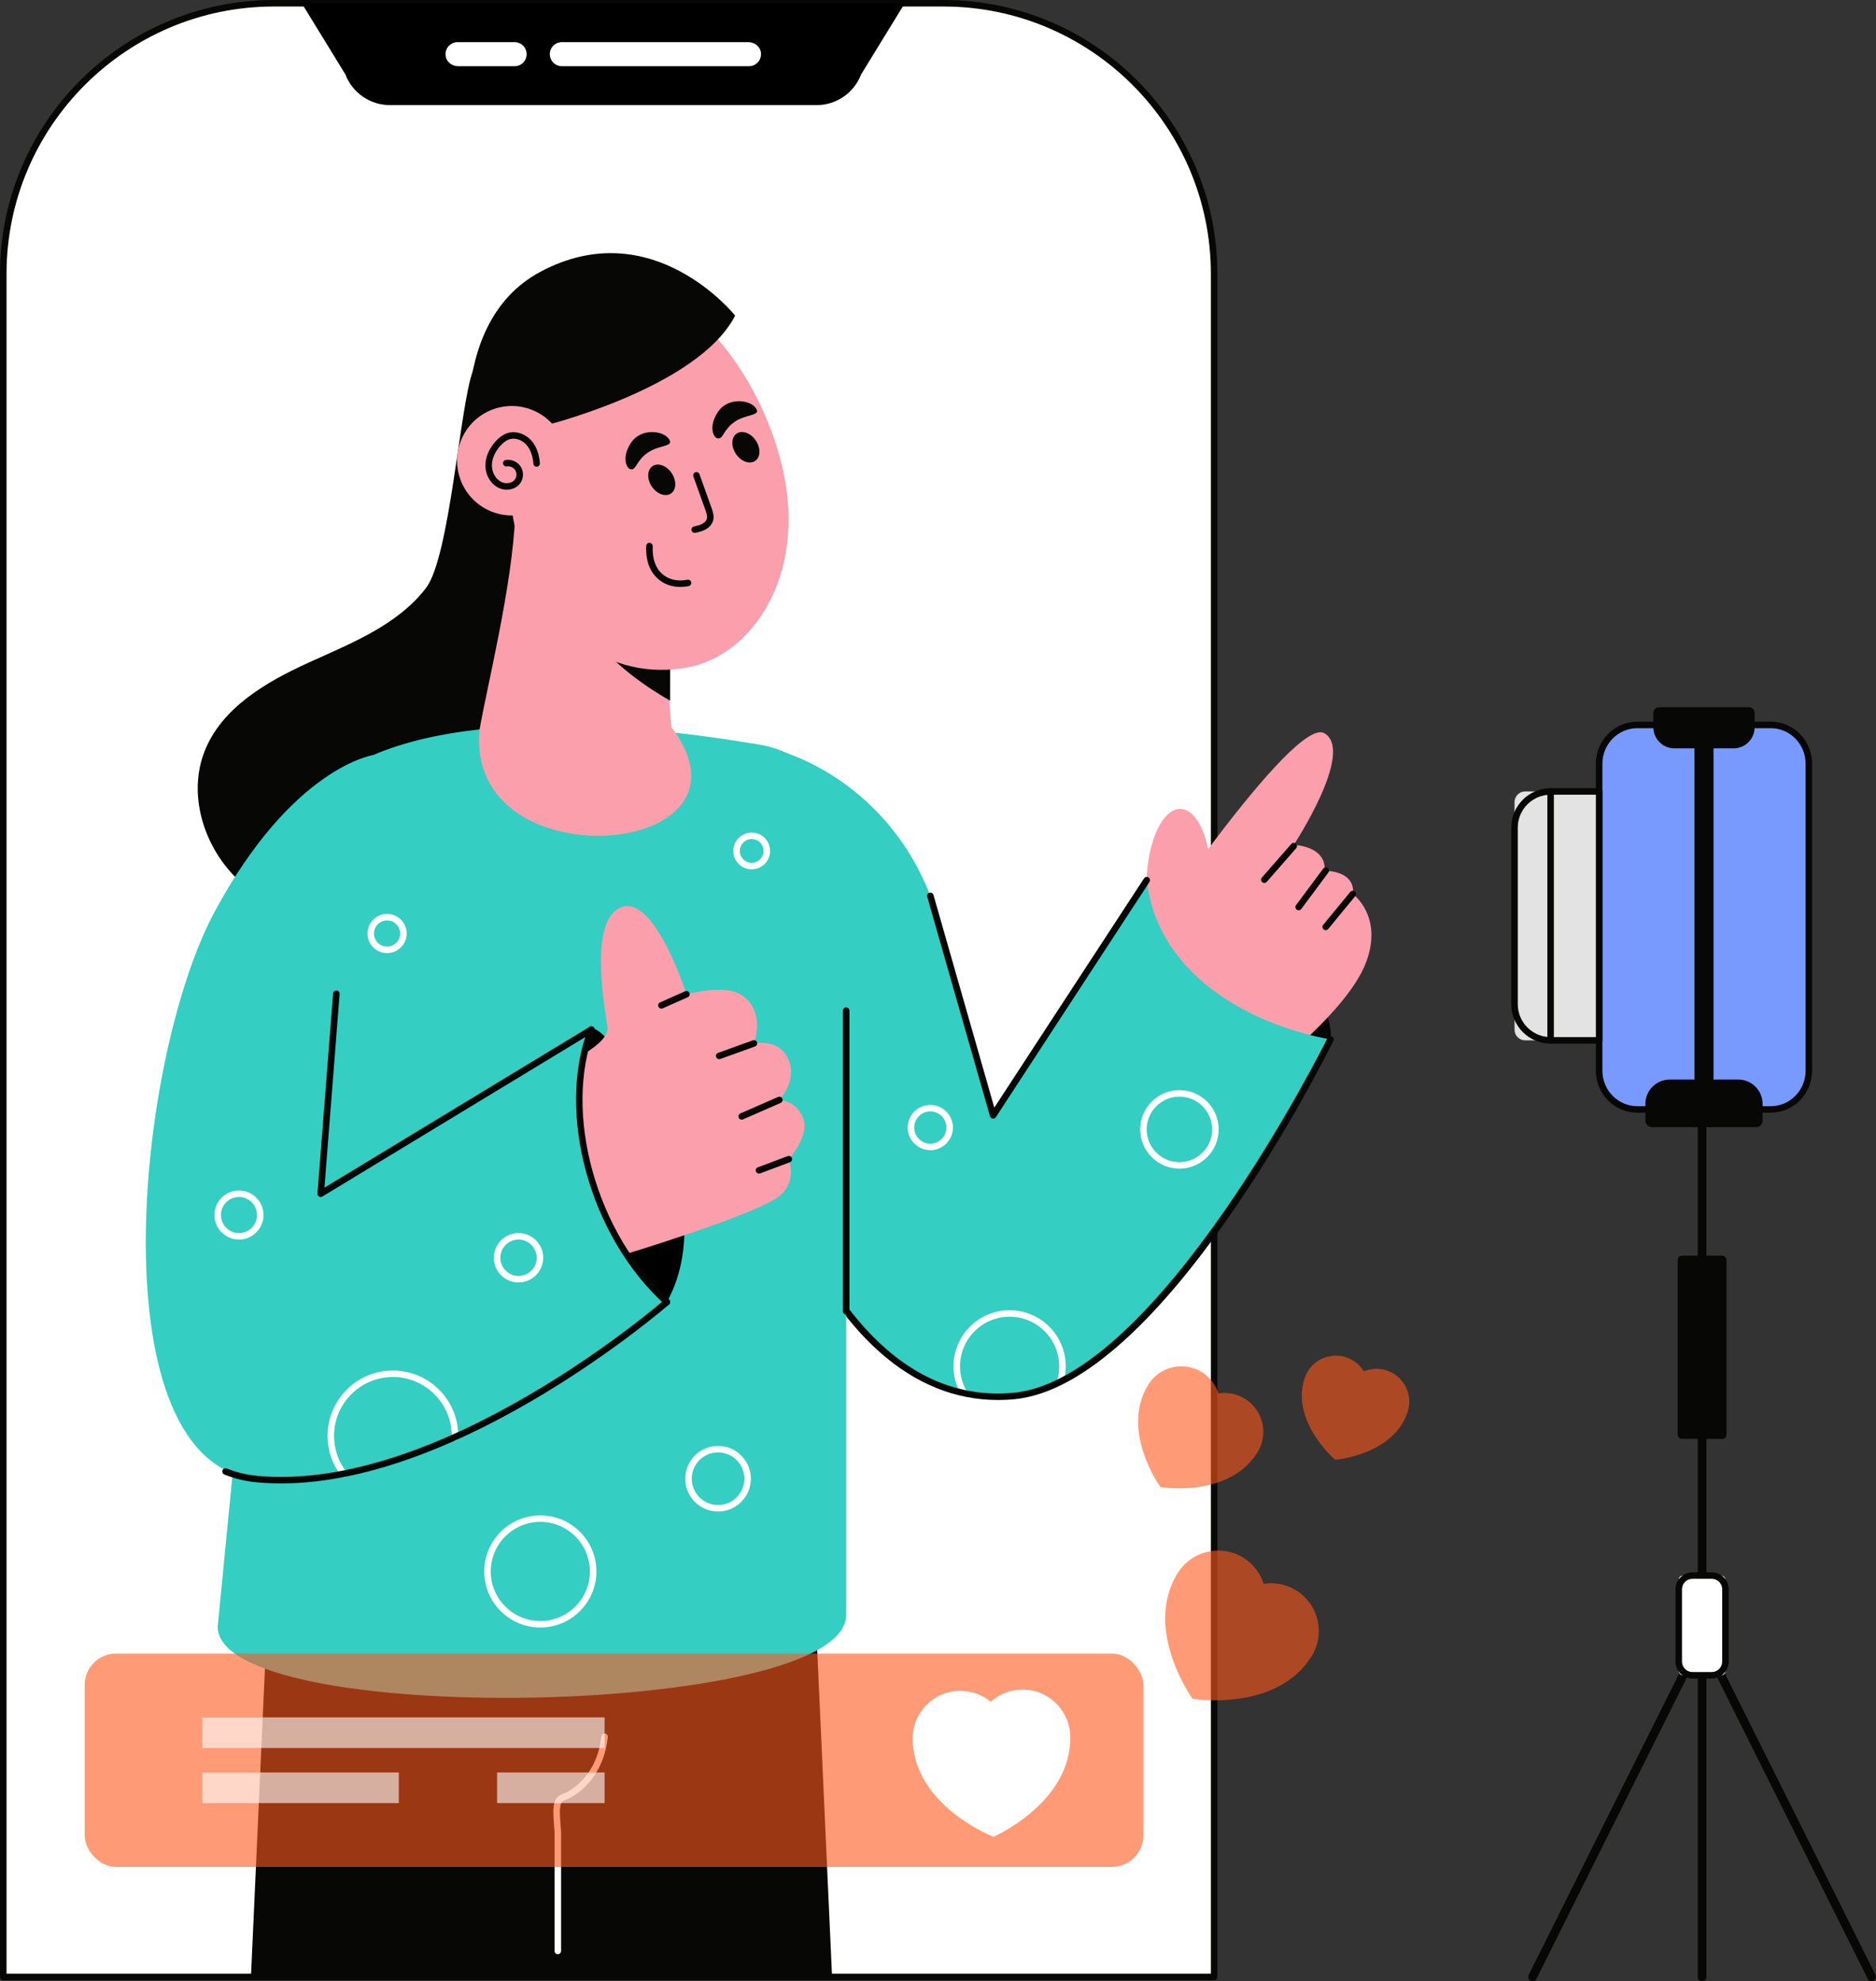
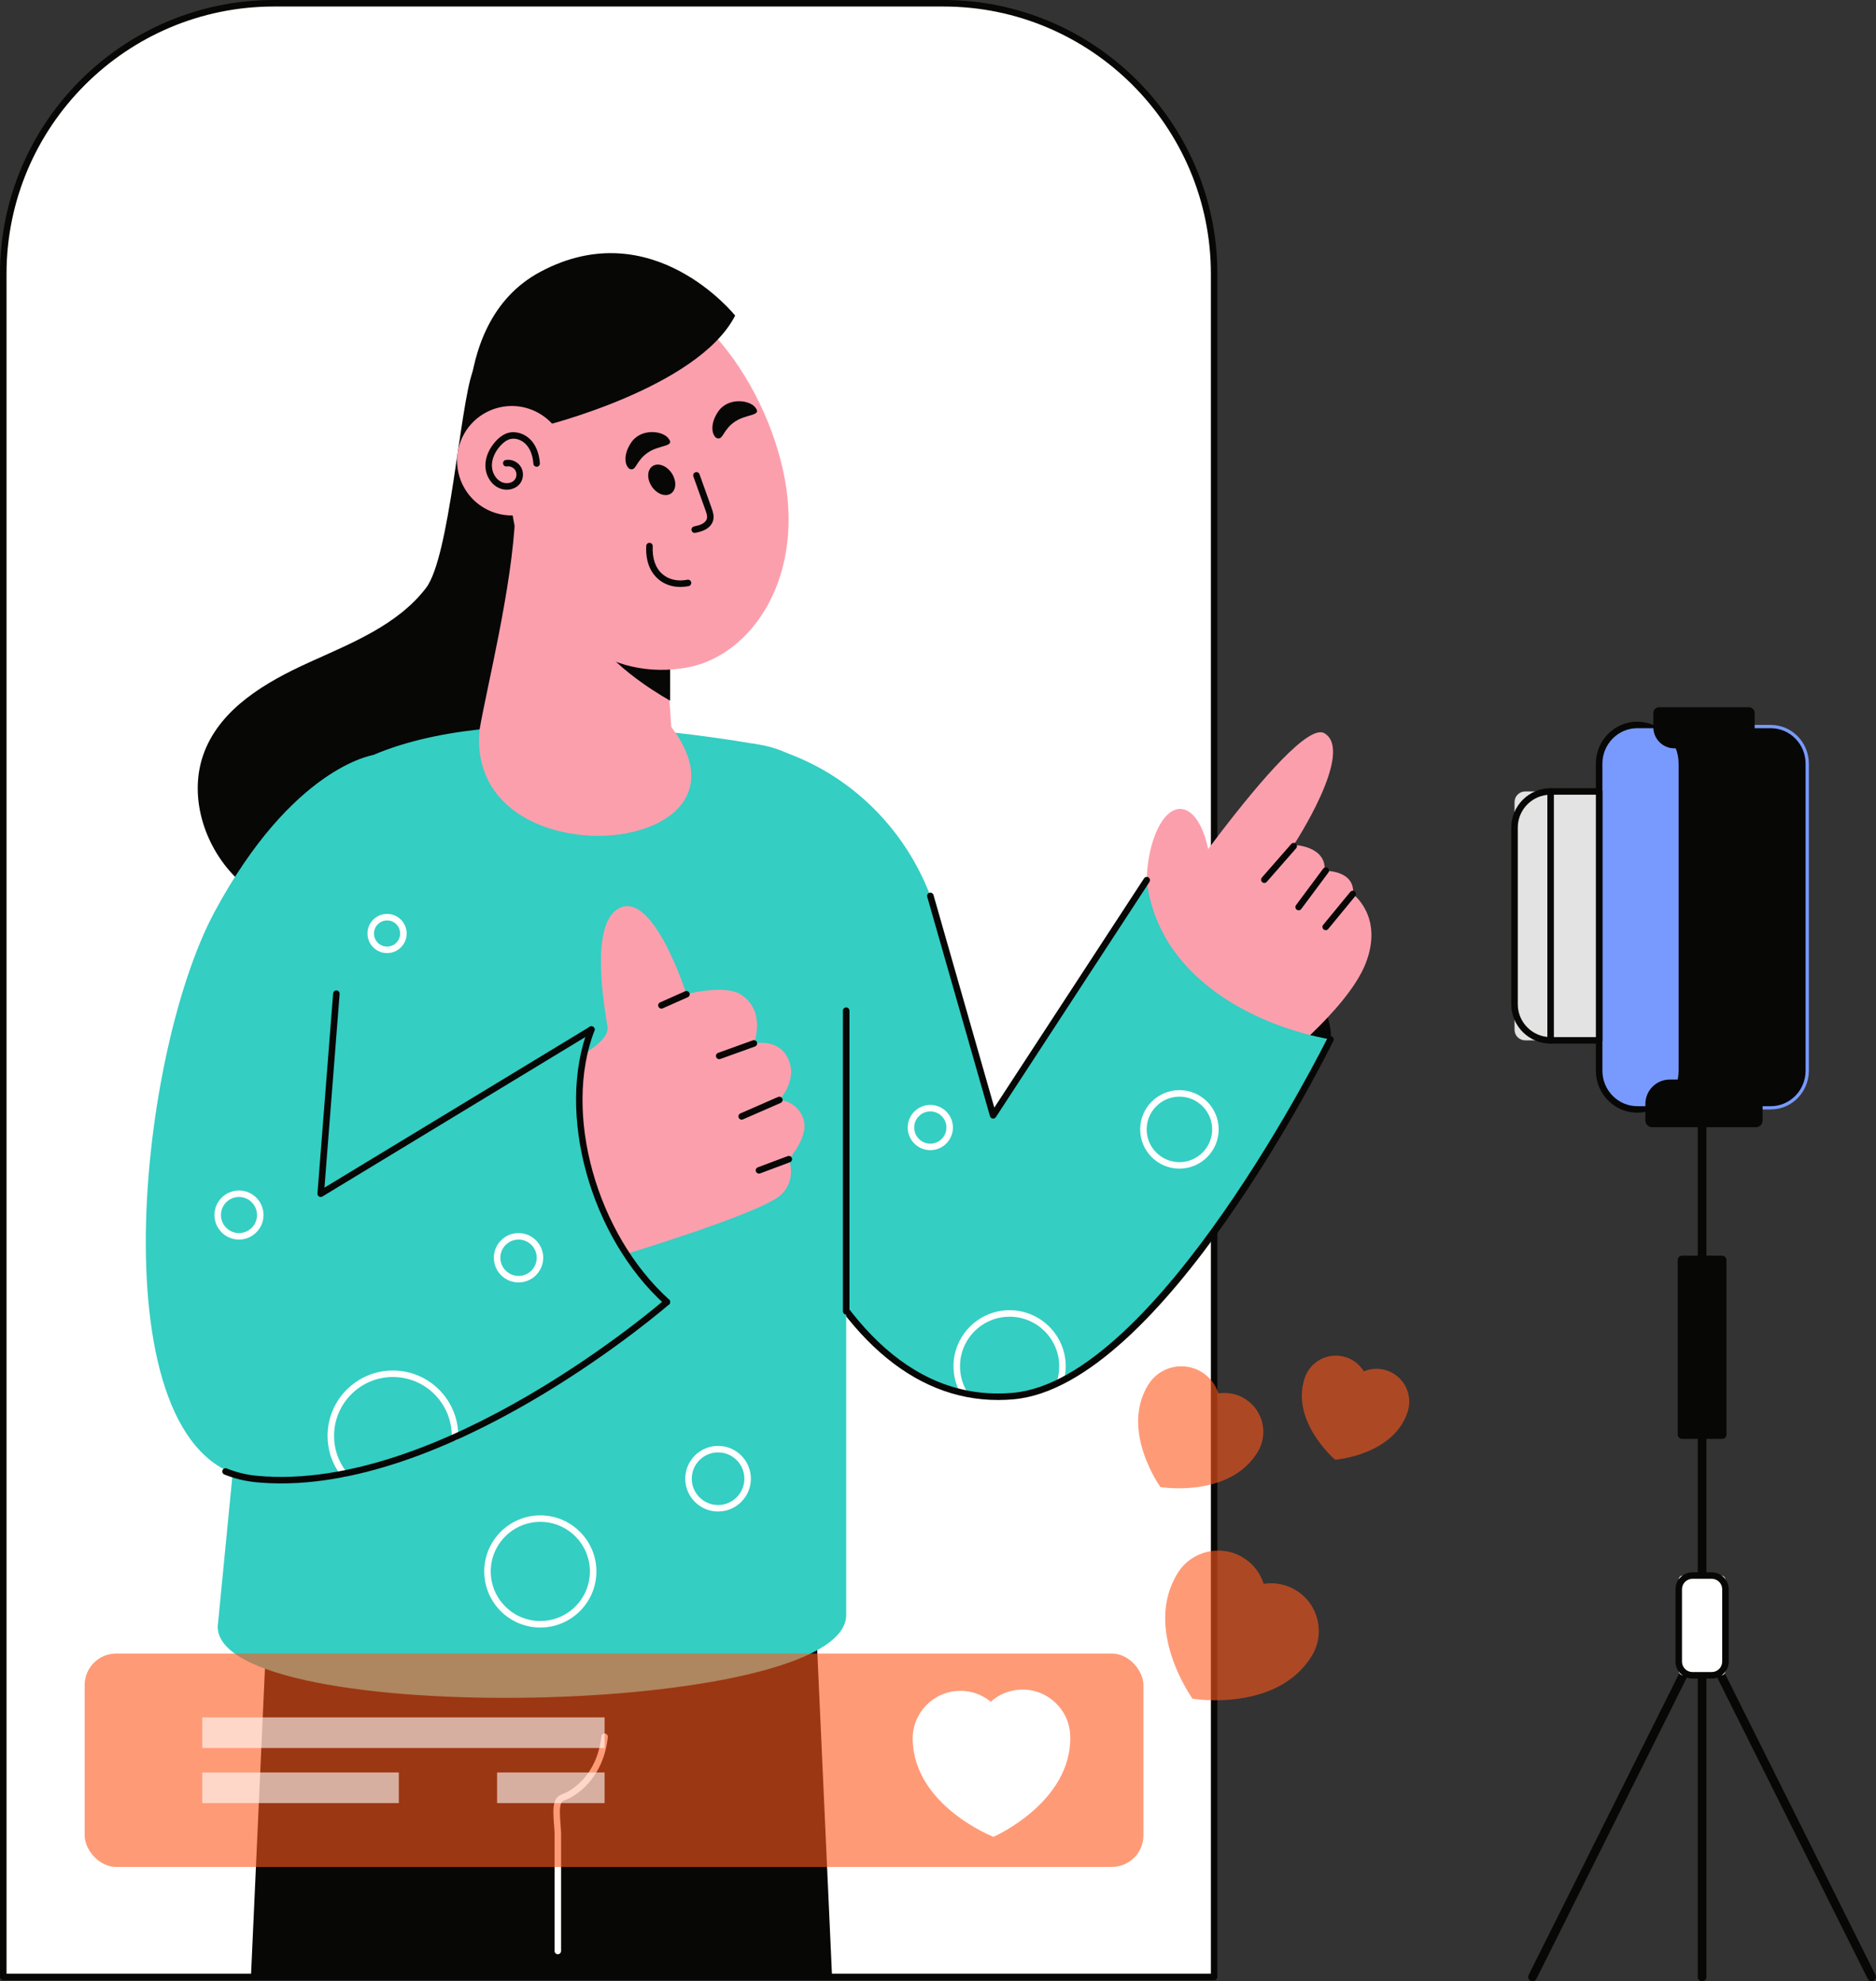
<svg xmlns="http://www.w3.org/2000/svg" id="Layer_1" version="1.1" viewBox="0 0 1461.99 1544.1">
  <rect x="0" y="0" width="1461.99" height="1544.1" fill="#333333" stroke="none" />
  <defs>
    <style>
      .st0 {
        fill: #ff571c;
      }

      .st1 {
        fill: #e3e3e3;
      }

      .st2 {
        fill: #fc9fad;
      }

      .st3 {
        fill: #070706;
      }

      .st4 {
        fill: #fff;
      }

      .st5 {
        opacity: .6;
      }

      .st6 {
        fill: #34cec3;
      }

      .st7 {
        fill: #789afe;
      }
    </style>
  </defs>
  <g>
    <g>
      <g>
        <g>
          <path class="st4" d="M2.54,213.46v1327.26h943.64s0,0,0,0V213.46c0-116.49-94.43-210.92-210.92-210.92H213.46C96.97,2.54,2.54,96.97,2.54,213.46Z" />
          <path class="st3" d="M946.18,1543.25H2.54c-1.4,0-2.54-1.14-2.54-2.54V213.46C0,95.76,95.76,0,213.46,0h521.8c117.7,0,213.46,95.76,213.46,213.46v1327.26c0,1.4-1.14,2.54-2.54,2.54ZM5.08,1538.18h938.57V213.46c0-114.9-93.48-208.38-208.38-208.38H213.46C98.56,5.08,5.08,98.56,5.08,213.46v1324.72Z" />
        </g>
        <g>
-           <path d="M636.38,81.92h-332.51c-15.38,0-29.17-9.49-34.66-23.85L235.15,2.54h469.95l-34.06,55.53c-5.5,14.36-19.28,23.85-34.66,23.85Z" />
          <path class="st4" d="M590.33,48.86c-1.71,1.71-4.05,2.74-6.65,2.74h-145.81c-2.57,0-4.94-1.03-6.65-2.74-1.68-1.68-2.74-4.05-2.74-6.62,0-5.21,4.22-9.39,9.39-9.39h145.26c4.49,0,8.67,2.88,9.7,7.23.79,3.36-.38,6.65-2.5,8.78Z" />
-           <path class="st4" d="M410.41,42.24c0,5.18-4.22,9.36-9.39,9.36h-43.95c-4.49,0-8.64-2.88-9.63-7.23-.75-3.36.38-6.62,2.5-8.78,1.71-1.68,4.05-2.74,6.65-2.74h44.43c5.18,0,9.39,4.18,9.39,9.39Z" />
        </g>
      </g>
      <g>
        <path class="st3" d="M893.65,685.95s56.13-.69,102.99,49.55c46.86,50.25,40.19,74.56,40.19,74.56l-68.99,7.45-34.11-25.87-37.63-74.48-2.44-31.2Z" />
        <g>
          <ellipse class="st2" cx="918.71" cy="687.38" rx="56.93" ry="25.09" transform="translate(209.97 1589.72) rotate(-88.66)" />
          <path class="st2" d="M885.2,740.96s123.08-183.83,146.98-169.5c23.9,14.33-23.97,87.02-23.97,87.02,0,0,25.48.52,24.14,20.2,0,0,23.83-.73,22.08,18.14,0,0,24.26,17.77,9.67,54.41-14.59,36.64-74.14,82.38-74.14,82.38l-104.76-92.66Z" />
          <path class="st3" d="M985.31,688.12c-.59,0-1.19-.2-1.67-.63-1.05-.92-1.16-2.52-.24-3.58l22.87-26.15c.93-1.05,2.52-1.16,3.58-.24,1.05.92,1.16,2.52.24,3.58l-22.87,26.15c-.5.57-1.2.87-1.91.87Z" />
          <path class="st3" d="M1012.05,709.43c-.53,0-1.06-.16-1.51-.5-1.12-.84-1.35-2.43-.52-3.55l21.13-28.39c.84-1.12,2.43-1.36,3.55-.52,1.12.84,1.35,2.43.52,3.55l-21.13,28.39c-.5.67-1.26,1.02-2.04,1.02Z" />
          <path class="st3" d="M1033.12,724.94c-.57,0-1.14-.19-1.61-.58-1.08-.89-1.24-2.49-.35-3.57l21.08-25.65c.89-1.08,2.49-1.24,3.57-.35,1.08.89,1.24,2.49.35,3.57l-21.08,25.65c-.5.61-1.23.93-1.96.93Z" />
        </g>
        <path class="st6" d="M1036.83,810.04s-131.89,267.67-247.17,277.95c-172.49,15.41-220.12-299.11-220.12-299.11l16.52-209.52c1.97.4,3.96.83,5.9,1.26,61.2,14.1,110.74,58.93,133.09,117.58l48.92,171.02,119.7-183.28c9.09,78.64,89.09,114.57,143.16,124.09Z" />
        <path class="st4" d="M751.4,1088.38c-.86,0-1.71-.44-2.18-1.23-4.02-6.71-6.15-14.44-6.15-22.35,0-24.1,19.61-43.72,43.72-43.72s43.75,19.61,43.75,43.72c0,4.37-.65,8.71-1.94,12.89-.41,1.34-1.84,2.09-3.17,1.68-1.34-.41-2.09-1.83-1.68-3.17,1.14-3.7,1.71-7.53,1.71-11.4,0-21.31-17.35-38.64-38.67-38.64s-38.64,17.33-38.64,38.64c0,6.99,1.88,13.82,5.43,19.74.72,1.2.33,2.76-.87,3.48-.41.24-.86.36-1.3.36Z" />
        <path class="st3" d="M773.96,871.77c-.13,0-.25,0-.38-.03-.98-.15-1.79-.86-2.06-1.81l-48.92-171.03c-.39-1.35.39-2.75,1.74-3.14,1.34-.4,2.75.4,3.14,1.74l47.4,165.69,116.66-178.63c.76-1.17,2.33-1.51,3.51-.74,1.17.77,1.5,2.34.74,3.51l-119.7,183.28c-.47.72-1.28,1.15-2.12,1.15Z" />
        <path class="st3" d="M777.78,1091.07c-66.52,0-123.44-50.13-165.19-145.83-33.22-76.13-45.44-155.18-45.56-155.97-.21-1.38.74-2.68,2.13-2.89,1.4-.21,2.68.74,2.89,2.13.48,3.12,49.19,311.95,217.39,296.96,112.55-10.04,243.81-273.88,245.12-276.54.62-1.26,2.13-1.78,3.4-1.16,1.26.62,1.77,2.14,1.16,3.4-5.41,10.98-133.85,269.06-249.22,279.36-4.06.36-8.1.55-12.1.55Z" />
        <path class="st3" d="M332.03,458.19c-22.22,29.03-58.23,43.06-91.51,58.2-33.27,15.14-67.97,35.35-81.21,69.42-12.89,33.2-.81,72.81,24.35,98.01,25.17,25.2,61.23,37.29,96.79,39.37,35.55,2.08,70.99-5,105.57-13.53,37-9.13,75.47-21.1,101.43-49,33.13-35.61,38.23-90.18,26.66-137.42-10.7-43.72-34.89-83.69-67.41-114.65-16.44-15.66-35.05-29.06-55.21-39.54-17.33-9.01-7.94-120.84-23.13-79.5-10.03,27.28-17.82,144.45-36.34,168.64Z" />
        <g>
          <polygon class="st3" points="648.44 1540.72 633.1 1202.92 210.9 1202.92 195.56 1540.72 648.44 1540.72" />
          <path class="st4" d="M434.72,1523.02c-1.4,0-2.54-1.14-2.54-2.54v-90.99c0-1.81-.19-4.28-.39-6.9-.51-6.57-1.08-14.01.54-18.57,1.42-4,4.39-5.19,7.01-6.24,1.11-.45,2.26-.9,3.44-1.59,14.52-8.43,23.94-24.08,25.85-42.93.14-1.39,1.38-2.41,2.78-2.27,1.39.14,2.41,1.39,2.27,2.78-2.08,20.49-12.41,37.55-28.35,46.8-1.5.87-2.89,1.43-4.11,1.91-2.57,1.02-3.49,1.47-4.11,3.22-1.26,3.55-.71,10.72-.26,16.48.21,2.72.41,5.28.41,7.29v90.99c0,1.4-1.14,2.54-2.54,2.54Z" />
        </g>
        <path class="st6" d="M169.65,1267.66c0,79.88,489.8,70.8,489.8-9.08v-598.8c0-39.1-28.1-72.64-66.64-79.27-97.51-16.77-275.37-34.91-348.17,38.02-80.04,80.18-53.99,364.73-53.99,364.73l-6.39,134.89-14.61,149.51Z" />
-         <path d="M460.87,802.36c8.89-10.66,108.1,122.74,58.86,212.32l-48.48-32.41s-47.57-26.13-47.57-31.88,10.45-85.51,11.5-90.84c1.05-5.33,25.68-57.18,25.68-57.18Z" />
        <g>
          <path class="st2" d="M427.24,835.04s48.62-18.87,46.18-34.73c-2.44-15.87-13.51-77.21,7.32-91.44,27.4-18.72,54.23,65.98,54.23,65.98,0,0,29.75-7.98,42.48.28,19.96,12.96,10.09,38.05,10.09,38.05,0,0,17.46-3.78,25.36,9.47,10.58,17.74-5.52,34.56-5.52,34.56,0,0,14.18.57,18.85,15.24,4.27,13.41-11.48,30.94-11.48,30.94,0,0,6.52,16.35-6.35,27.96-16.19,14.61-124.87,47.26-124.87,47.26l-56.29-143.57Z" />
          <path class="st3" d="M515.44,786.06c-.97,0-1.9-.56-2.32-1.51-.57-1.28,0-2.78,1.29-3.35l19.52-8.68c1.27-.56,2.78,0,3.35,1.29.57,1.28,0,2.78-1.29,3.35l-19.52,8.68c-.33.15-.68.22-1.03.22Z" />
          <path class="st3" d="M560.48,825.46c-1.04,0-2.02-.64-2.39-1.68-.47-1.32.21-2.77,1.53-3.25l27.05-9.75c1.32-.46,2.77.21,3.25,1.53.47,1.32-.21,2.77-1.53,3.25l-27.05,9.75c-.28.1-.57.15-.86.15Z" />
          <path class="st3" d="M578,872.59c-.98,0-1.91-.57-2.33-1.52-.56-1.29.03-2.78,1.31-3.34l29.37-12.84c1.28-.55,2.79.03,3.34,1.31.56,1.29-.03,2.78-1.31,3.34l-29.37,12.84c-.33.14-.68.21-1.02.21Z" />
          <path class="st3" d="M591.48,914.64c-1.03,0-2-.63-2.38-1.65-.49-1.31.17-2.77,1.49-3.26l23.26-8.72c1.3-.49,2.77.17,3.26,1.49.49,1.31-.17,2.77-1.49,3.26l-23.26,8.72c-.29.11-.59.16-.89.16Z" />
        </g>
        <path class="st6" d="M290.65,588.49s-62.74,9.31-123.35,121.99c-62.21,115.64-91.89,430.53,32.93,442.2,146.35,13.69,319.5-137.99,319.5-137.99-59.95-54.26-82.62-150.46-58.86-212.32l-210.94,127.95,40.73-341.83Z" />
        <path class="st4" d="M267.93,1151.11c-.76,0-1.5-.34-2.01-.98-6.97-8.93-10.65-19.7-10.65-31.13,0-28.08,22.84-50.92,50.92-50.92s50.92,22.85,50.92,50.92c0,.44,0,.93-.04,1.37-.12,1.4-1.39,2.42-2.75,2.3-1.39-.12-2.43-1.35-2.3-2.75.03-.3.02-.63.02-.93,0-25.28-20.57-45.85-45.85-45.85s-45.85,20.57-45.85,45.85c0,10.29,3.31,19.98,9.58,28.01.86,1.1.66,2.7-.44,3.56-.46.36-1.01.54-1.56.54Z" />
        <path class="st3" d="M519.73,1017.22c-.61,0-1.22-.22-1.7-.66-58.16-52.64-84.87-149.14-59.53-215.11.5-1.31,1.98-1.96,3.28-1.46,1.31.5,1.96,1.97,1.46,3.28-24.65,64.18,1.46,158.17,58.19,209.53,1.04.94,1.12,2.54.18,3.58-.5.56-1.19.84-1.88.84Z" />
        <path class="st3" d="M249.93,932.85c-.46,0-.92-.13-1.33-.38-.81-.5-1.27-1.41-1.2-2.36l12.21-155.88c.11-1.4,1.36-2.46,2.73-2.33,1.4.11,2.44,1.33,2.33,2.73l-11.82,150.94,206.71-125.38c1.2-.73,2.76-.34,3.49.86.73,1.2.34,2.76-.86,3.49l-210.95,127.95c-.4.24-.86.37-1.32.37Z" />
        <path class="st3" d="M219.05,1156.08c-6.4,0-12.75-.28-19.06-.87-8.75-.82-17.23-2.87-25.19-6.09-1.3-.53-1.93-2.01-1.4-3.3.53-1.3,2.01-1.92,3.3-1.4,7.51,3.04,15.5,4.97,23.76,5.74,143.64,13.42,315.87-135.86,317.59-137.37,1.05-.92,2.66-.82,3.58.24.92,1.05.82,2.66-.24,3.58-1.67,1.46-160.94,139.48-302.35,139.48Z" />
        <path class="st2" d="M513.09,424.16l10.06,142.35c77.73,102.67-161.38,122.46-149.39,1.96,5.49-32.19,25.45-111.39,27.74-166.89l111.59,22.59Z" />
        <path class="st3" d="M522.24,546.05s-39.42-21.47-57.25-47.28c-17.83-25.81,57.25-21.93,57.25-21.93v69.21Z" />
        <path class="st2" d="M610.12,366.03c18.54,82.47-23.71,145.04-74.79,154.23-58.06,10.44-115.07-24.9-133.61-107.37-18.54-82.46,8.92-178.33,66.47-191.27,57.55-12.94,123.4,61.94,141.94,144.4Z" />
        <path class="st3" d="M421.88,332.43s121.87-29.68,151.03-86.47c0,0-64.48-80.99-151.98-34.03-76.47,41.04-53,158.5-53,158.5l53.95-38Z" />
        <circle class="st2" cx="398.84" cy="359.03" r="42.64" transform="translate(-102.58 550.21) rotate(-62.86)" />
        <path class="st3" d="M394.92,381.63c-2.07,0-4.18-.43-6.15-1.34-6.27-2.88-10.49-9.92-10.5-17.51,0-6.34,2.73-12.92,7.7-18.53,3.31-3.74,6.85-6.1,10.53-7.01,6.12-1.51,13.3,1.06,17.87,6.43,3.65,4.3,5.86,10.3,6.37,17.35.1,1.4-.95,2.61-2.35,2.72-1.4.07-2.62-.95-2.72-2.35-.3-4.16-1.45-10.04-5.18-14.43-3.35-3.94-8.5-5.86-12.78-4.8-2.66.67-5.34,2.5-7.96,5.46-4.14,4.68-6.42,10.06-6.42,15.16,0,5.56,3.11,10.86,7.54,12.9,3.23,1.48,7.95,1.19,10.3-1.86,1.56-2.03,1.73-5.09.42-7.29-1.32-2.19-4.11-3.46-6.63-3.05-1.4.26-2.69-.7-2.92-2.08-.23-1.38.7-2.69,2.08-2.92,4.58-.79,9.44,1.46,11.83,5.44,2.39,3.98,2.08,9.32-.74,13-2.35,3.05-6.24,4.71-10.29,4.71Z" />
        <g>
          <path class="st3" d="M530.19,457.43c-6.62,0-12.6-2.11-17.27-6.16-4.64-4.01-10.01-11.76-9.31-25.81.07-1.4,1.24-2.53,2.66-2.41,1.4.07,2.48,1.26,2.41,2.66-.47,9.51,2.14,17.03,7.57,21.73,4.95,4.29,11.87,5.85,19.44,4.37,1.38-.29,2.71.63,2.98,2.01.27,1.38-.63,2.71-2.01,2.98-2.2.43-4.36.64-6.46.64Z" />
          <path class="st3" d="M541.38,415.32c-1.16,0-2.2-.8-2.47-1.97-.31-1.37.55-2.73,1.91-3.04,2.36-.54,4.59-1.04,6.5-2.08,1.85-1,3.15-2.44,3.55-3.96.51-1.88-.2-4.14-1.11-6.67l-9.4-26.29c-.47-1.32.21-2.77,1.54-3.24,1.31-.48,2.77.21,3.24,1.54l9.4,26.29c.93,2.59,2.19,6.14,1.23,9.7-.78,2.9-2.92,5.42-6.04,7.11-2.52,1.36-5.2,1.97-7.78,2.56-.19.04-.38.06-.57.06Z" />
-           <path class="st3" d="M590.51,357.09c-2.83,4.57-9.26,4.45-14.36-.25-5.11-4.73-6.92-12.24-4.09-16.81,2.83-4.57,9.26-4.45,14.36.25,5.07,4.71,6.92,12.24,4.09,16.81Z" />
          <path class="st3" d="M589.01,318.08c4.47,6.07-7.22,4.5-16.05,10.37-9.14,6.02-9.37,13.71-13.22,13.23-3.57.27-8.02-8.93-.33-20.53,7.72-11.97,25.45-9.59,29.6-3.07Z" />
          <path class="st3" d="M524.93,382.48c-2.83,4.57-9.26,4.45-14.36-.25-5.11-4.73-6.92-12.24-4.09-16.81,2.83-4.57,9.26-4.45,14.36.25,5.07,4.71,6.92,12.24,4.09,16.81Z" />
          <path class="st3" d="M521.28,342.13c4.47,6.07-7.22,4.5-16.05,10.37-9.14,6.02-9.37,13.71-13.22,13.23-3.57.27-8.02-8.93-.33-20.53,7.72-11.97,25.45-9.59,29.6-3.07Z" />
        </g>
        <path class="st3" d="M659.45,1024.51c-1.4,0-2.54-1.14-2.54-2.54v-234.32c0-1.4,1.14-2.54,2.54-2.54s2.54,1.14,2.54,2.54v234.32c0,1.4-1.14,2.54-2.54,2.54Z" />
      </g>
      <g class="st5">
        <rect class="st0" x="65.97" y="1288.66" width="825.11" height="166.3" rx="24.58" ry="24.58" />
      </g>
      <path class="st4" d="M711.26,1355.68c1.05,51.76,62.95,75.82,62.95,75.82h.02s60.88-26.55,59.84-78.3c-.42-20.54-17.4-36.87-37.96-36.45-9.25.19-17.64,3.74-24.03,9.47-6.61-5.47-15.14-8.68-24.37-8.49-20.56.42-36.87,17.42-36.45,37.96Z" />
      <g class="st5">
        <rect class="st4" x="157.61" y="1338.42" width="313.55" height="23.86" />
      </g>
      <g class="st5">
        <rect class="st4" x="157.61" y="1381.35" width="153.19" height="23.86" />
      </g>
      <g class="st5">
        <rect class="st4" x="387.4" y="1381.35" width="83.75" height="23.86" />
      </g>
    </g>
    <g>
      <g>
        <path class="st7" d="M1409.66,595.16v239.27c0,16.66-13.29,30.19-29.67,30.19h-104.02c-16.45,0-29.74-13.52-29.74-30.19v-239.27c0-16.66,13.29-30.19,29.74-30.19h104.02c16.38,0,29.67,13.52,29.67,30.19Z" />
-         <path class="st3" d="M1379.98,867.16h-104.02c-17.8,0-32.28-14.68-32.28-32.73v-239.28c0-18.04,14.48-32.72,32.28-32.72h104.02c17.76,0,32.21,14.68,32.21,32.72v239.28c0,18.04-14.45,32.73-32.21,32.73ZM1275.97,567.51c-15,0-27.2,12.4-27.2,27.65v239.28c0,15.25,12.2,27.65,27.2,27.65h104.02c14.96,0,27.13-12.4,27.13-27.65v-239.28c0-15.25-12.17-27.65-27.13-27.65h-104.02Z" />
+         <path class="st3" d="M1379.98,867.16h-104.02c-17.8,0-32.28-14.68-32.28-32.73v-239.28c0-18.04,14.48-32.72,32.28-32.72c17.76,0,32.21,14.68,32.21,32.72v239.28c0,18.04-14.45,32.73-32.21,32.73ZM1275.97,567.51c-15,0-27.2,12.4-27.2,27.65v239.28c0,15.25,12.2,27.65,27.2,27.65h104.02c14.96,0,27.13-12.4,27.13-27.65v-239.28c0-15.25-12.17-27.65-27.13-27.65h-104.02Z" />
      </g>
      <g>
        <path class="st3" d="M1367.41,555.66v11.14c0,9.06-7.35,16.41-16.41,16.41h-46.12c-9.01,0-16.41-7.34-16.41-16.41v-11.14c0-2.5,2.02-4.52,4.52-4.52h69.9c2.5,0,4.52,2.02,4.52,4.52Z" />
        <path class="st3" d="M1282.27,873.21v-12.89c0-10.49,8.5-18.99,18.99-18.99h53.37c10.43,0,18.99,8.49,18.99,18.99v12.89c0,2.89-2.34,5.23-5.23,5.23h-80.89c-2.89,0-5.23-2.34-5.23-5.23Z" />
      </g>
      <rect class="st3" x="1320.52" y="575.48" width="14.84" height="276.64" />
      <g>
        <line class="st4" x1="1326.46" y1="1540.72" x2="1326.46" y2="857.68" />
        <path class="st3" d="M1326.46,1544.1c-1.87,0-3.38-1.51-3.38-3.38v-683.04c0-1.87,1.51-3.38,3.38-3.38s3.38,1.51,3.38,3.38v683.04c0,1.87-1.51,3.38-3.38,3.38Z" />
      </g>
      <rect class="st3" x="1307.46" y="978.61" width="38" height="142.76" rx="3.29" ry="3.29" />
      <path class="st3" d="M1458.61,1544.1c-1.24,0-2.44-.68-3.03-1.87l-129.15-258.57-129.08,258.56c-.84,1.67-2.87,2.36-4.54,1.52-1.67-.83-2.35-2.86-1.52-4.54l132.11-264.63c1.14-2.3,4.91-2.3,6.05,0l132.17,264.63c.84,1.67.16,3.7-1.51,4.54-.49.24-1,.36-1.51.36Z" />
      <g>
        <rect class="st4" x="1308.26" y="1227.89" width="36.4" height="77.71" rx="3.15" ry="3.15" />
        <path class="st3" d="M1334.01,1308.14h-15.09c-7.27,0-13.19-5.92-13.19-13.19v-56.4c0-7.27,5.92-13.19,13.19-13.19h15.09c7.27,0,13.19,5.92,13.19,13.19v56.4c0,7.28-5.92,13.19-13.19,13.19ZM1318.92,1230.43c-4.47,0-8.12,3.64-8.12,8.12v56.4c0,4.48,3.64,8.12,8.12,8.12h15.09c4.47,0,8.12-3.64,8.12-8.12v-56.4c0-4.47-3.64-8.12-8.12-8.12h-15.09Z" />
      </g>
    </g>
    <g>
      <path class="st1" d="M1188.61,616.8h57.62v193.99h-57.62c-4.59,0-8.31-3.72-8.31-8.31v-177.37c0-4.59,3.72-8.31,8.31-8.31Z" />
      <path class="st3" d="M1246.23,813.33h-37.81c-16.91,0-30.66-13.76-30.66-30.66v-137.74c0-16.91,13.76-30.66,30.66-30.66h37.81c1.4,0,2.54,1.14,2.54,2.54v193.99c0,1.4-1.14,2.54-2.54,2.54ZM1208.42,619.34c-14.11,0-25.59,11.48-25.59,25.59v137.74c0,14.11,11.48,25.59,25.59,25.59h35.27v-188.92h-35.27Z" />
    </g>
    <g>
      <line class="st1" x1="1208.42" y1="810.79" x2="1208.42" y2="616.8" />
      <path class="st3" d="M1208.42,813.33c-1.4,0-2.54-1.14-2.54-2.54v-193.99c0-1.4,1.14-2.54,2.54-2.54s2.54,1.14,2.54,2.54v193.99c0,1.4-1.14,2.54-2.54,2.54Z" />
    </g>
    <g class="st5">
      <path class="st0" d="M917.73,1226.04c-27.24,44.02,11.65,97.86,11.65,97.86h.02s65.54,10.81,92.78-33.21c10.81-17.47,5.42-40.41-12.06-51.23-7.87-4.87-16.84-6.44-25.32-5.1-2.58-8.18-7.99-15.51-15.85-20.37-17.48-10.82-40.42-5.41-51.23,12.06Z" />
    </g>
    <g class="st5">
      <path class="st0" d="M894.85,1079.16c-22.21,35.88,9.5,79.76,9.5,79.76h.01s53.42,8.81,75.62-27.07c8.81-14.24,4.42-32.93-9.83-41.75-6.41-3.97-13.73-5.25-20.64-4.16-2.1-6.67-6.52-12.64-12.92-16.61-14.25-8.82-32.94-4.41-41.75,9.83Z" />
    </g>
    <g class="st5">
      <path class="st0" d="M1016.68,1074.18c-10.98,33.86,23.81,63.45,23.81,63.45h.01s45.54-3.52,56.52-37.38c4.36-13.44-3-27.87-16.44-32.24-6.05-1.96-12.31-1.54-17.74.74-3.06-5.04-7.88-9.05-13.92-11.01-13.45-4.36-27.88,3.01-32.24,16.44Z" />
    </g>
  </g>
  <path class="st4" d="M919.14,910.76c-16.87,0-30.59-13.72-30.59-30.59s13.73-30.59,30.59-30.59,30.59,13.72,30.59,30.59-13.72,30.59-30.59,30.59ZM919.14,854.66c-14.07,0-25.52,11.45-25.52,25.52s11.45,25.52,25.52,25.52,25.52-11.45,25.52-25.52-11.45-25.52-25.52-25.52Z" />
  <path class="st4" d="M725.01,896.36c-9.72,0-17.63-7.91-17.63-17.63s7.91-17.63,17.63-17.63,17.63,7.91,17.63,17.63-7.91,17.63-17.63,17.63ZM725.01,866.17c-6.92,0-12.56,5.63-12.56,12.56s5.63,12.56,12.56,12.56,12.56-5.63,12.56-12.56-5.63-12.56-12.56-12.56Z" />
  <path class="st4" d="M559.6,1177.98c-14.1,0-25.57-11.47-25.57-25.57s11.47-25.57,25.57-25.57,25.57,11.47,25.57,25.57-11.47,25.57-25.57,25.57ZM559.6,1131.91c-11.3,0-20.5,9.2-20.5,20.5s9.2,20.5,20.5,20.5,20.5-9.2,20.5-20.5-9.2-20.5-20.5-20.5Z" />
  <path class="st4" d="M421.08,1268.39c-24.1,0-43.71-19.61-43.71-43.71s19.61-43.71,43.71-43.71,43.71,19.61,43.71,43.71-19.61,43.71-43.71,43.71ZM421.08,1186.04c-21.3,0-38.63,17.33-38.63,38.64s17.33,38.63,38.63,38.63,38.63-17.33,38.63-38.63-17.33-38.64-38.63-38.64Z" />
  <path class="st4" d="M186.24,966.04c-10.55,0-19.13-8.58-19.13-19.13s8.58-19.13,19.13-19.13,19.13,8.58,19.13,19.13-8.58,19.13-19.13,19.13ZM186.24,932.85c-7.75,0-14.06,6.31-14.06,14.06s6.31,14.06,14.06,14.06,14.06-6.31,14.06-14.06-6.3-14.06-14.06-14.06Z" />
  <path class="st4" d="M404.1,999.45c-10.61,0-19.24-8.63-19.24-19.24s8.63-19.24,19.24-19.24,19.24,8.63,19.24,19.24-8.63,19.24-19.24,19.24ZM404.1,966.04c-7.81,0-14.16,6.35-14.16,14.16s6.35,14.17,14.16,14.17,14.17-6.35,14.17-14.17-6.35-14.16-14.17-14.16Z" />
  <path class="st4" d="M301.65,742.79c-8.42,0-15.27-6.85-15.27-15.27s6.85-15.27,15.27-15.27,15.27,6.85,15.27,15.27-6.85,15.27-15.27,15.27ZM301.65,717.33c-5.62,0-10.2,4.57-10.2,10.19s4.57,10.19,10.2,10.19,10.19-4.57,10.19-10.19-4.57-10.19-10.19-10.19Z" />
-   <path class="st4" d="M585.8,677.51c-7.91,0-14.34-6.43-14.34-14.34s6.43-14.34,14.34-14.34,14.34,6.43,14.34,14.34-6.43,14.34-14.34,14.34ZM585.8,653.91c-5.11,0-9.26,4.15-9.26,9.26s4.15,9.26,9.26,9.26,9.26-4.15,9.26-9.26-4.15-9.26-9.26-9.26Z" />
</svg>